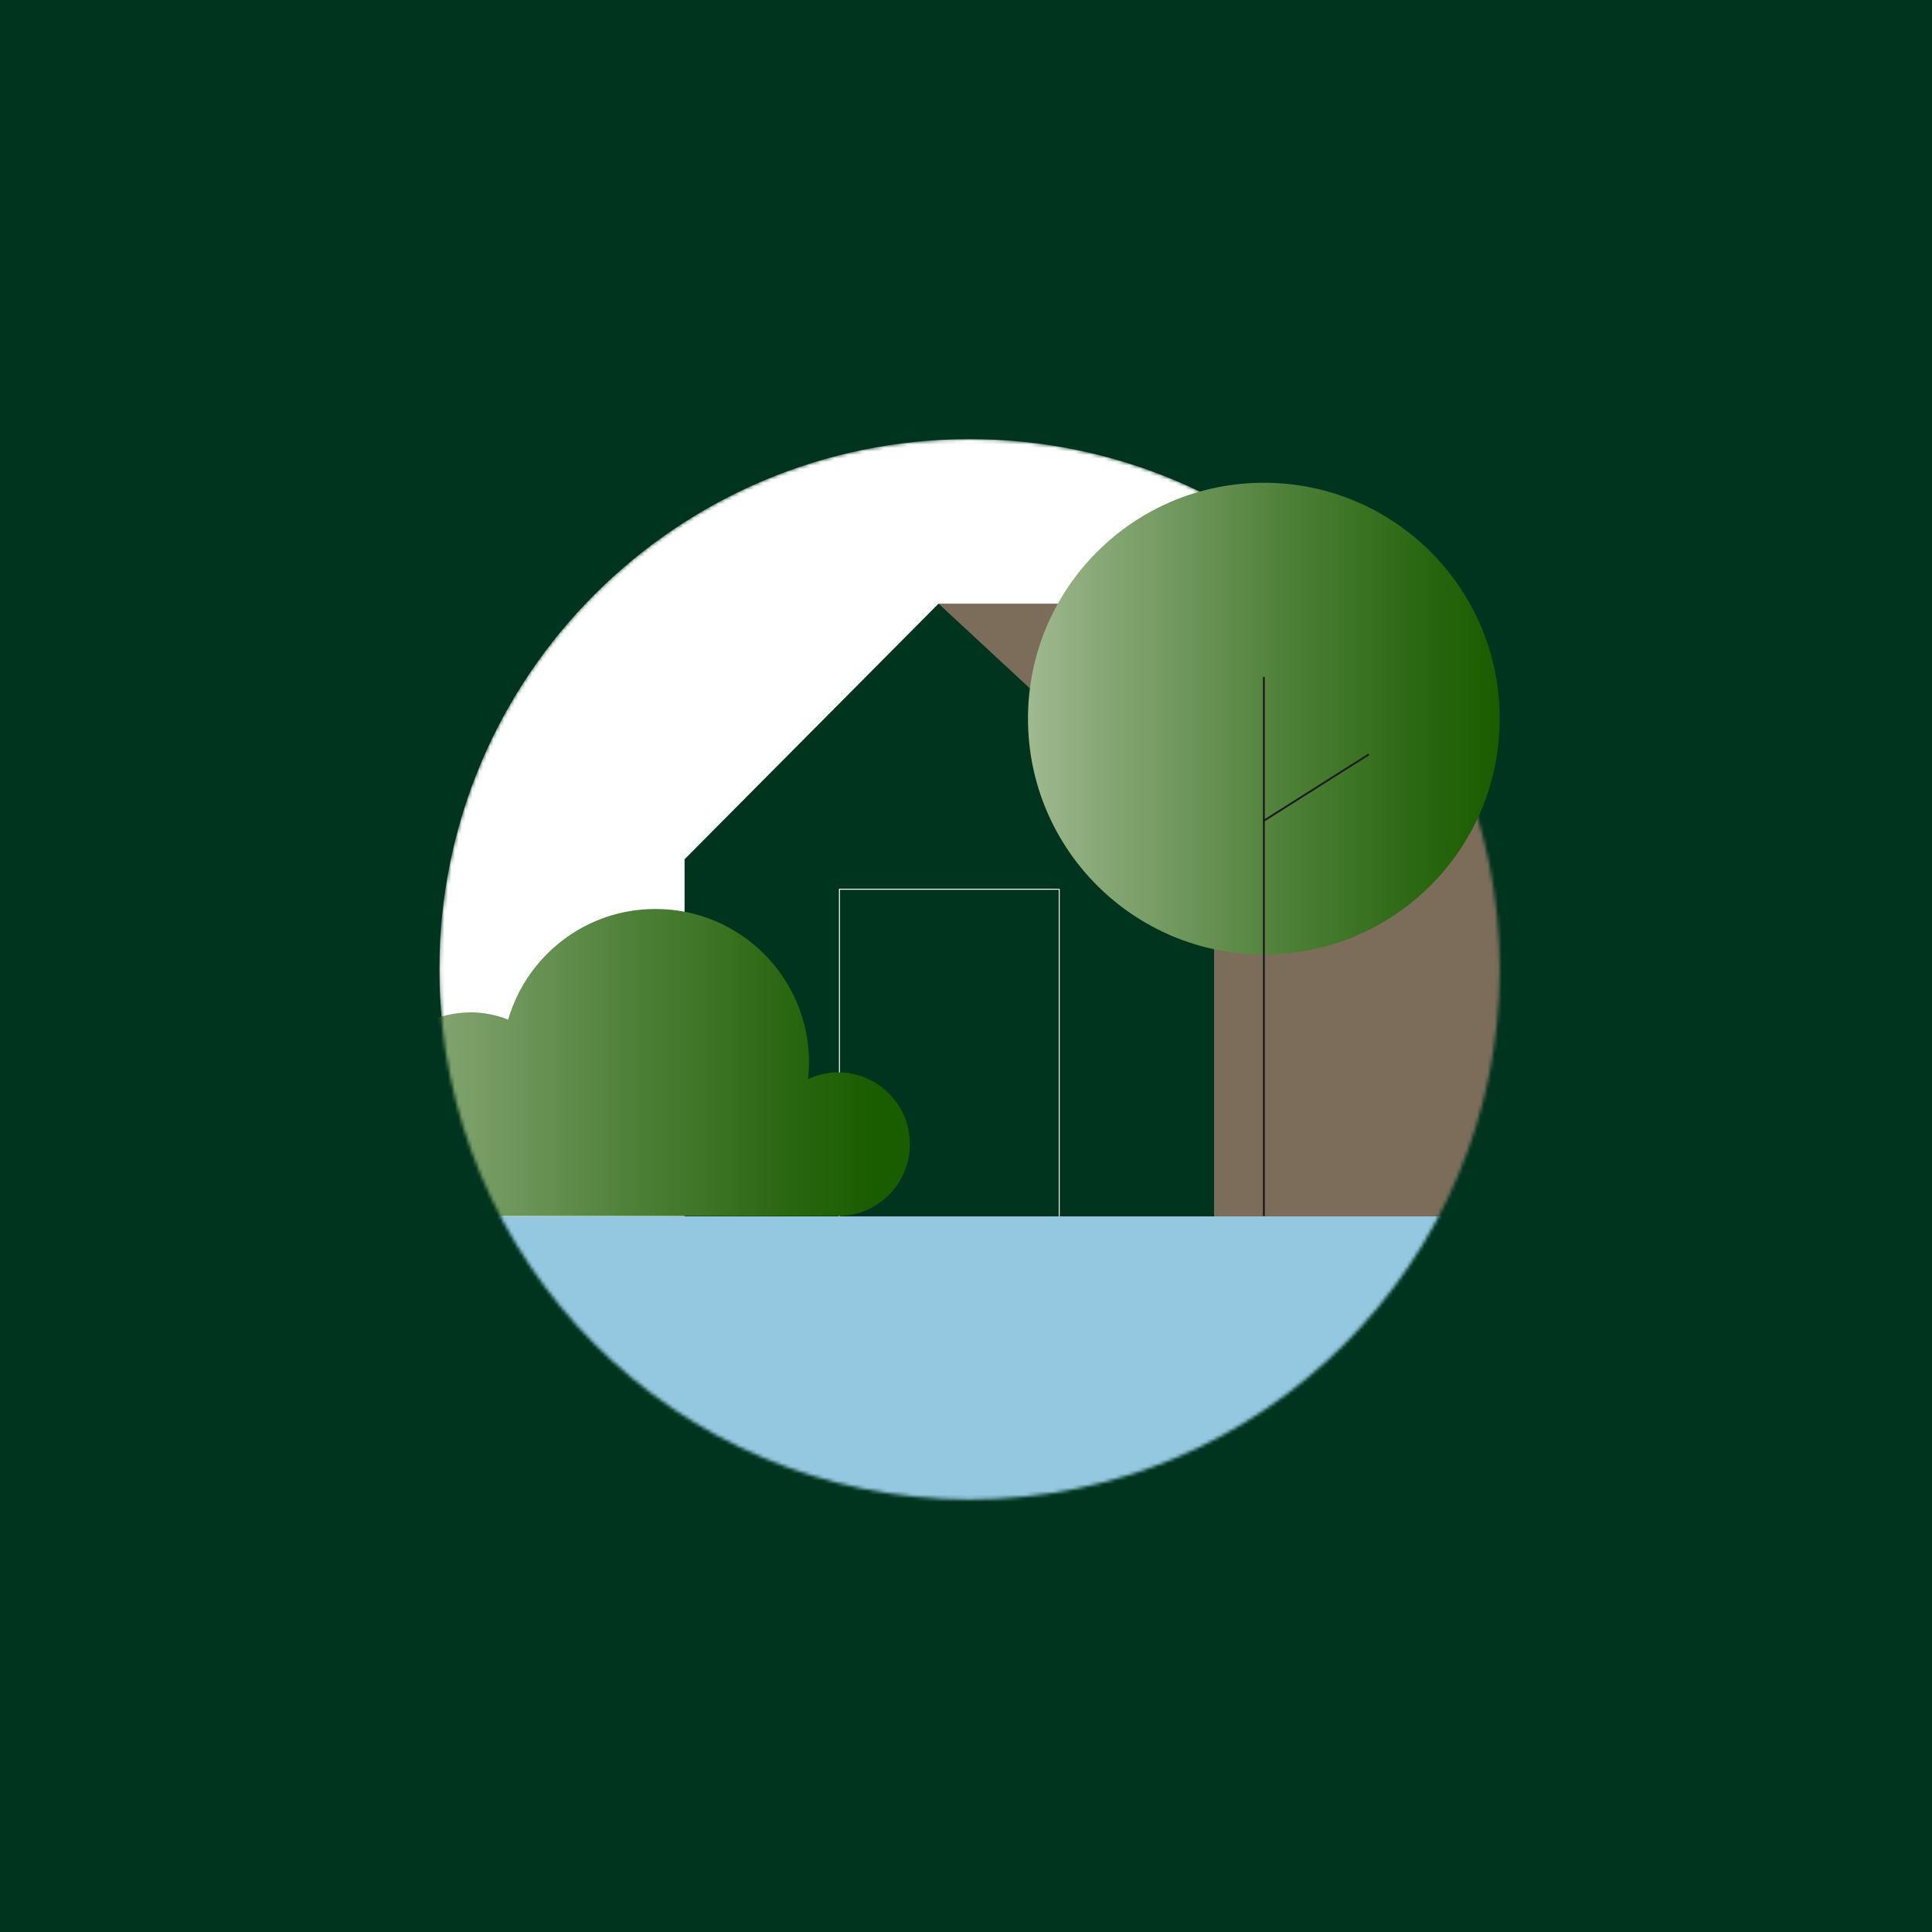
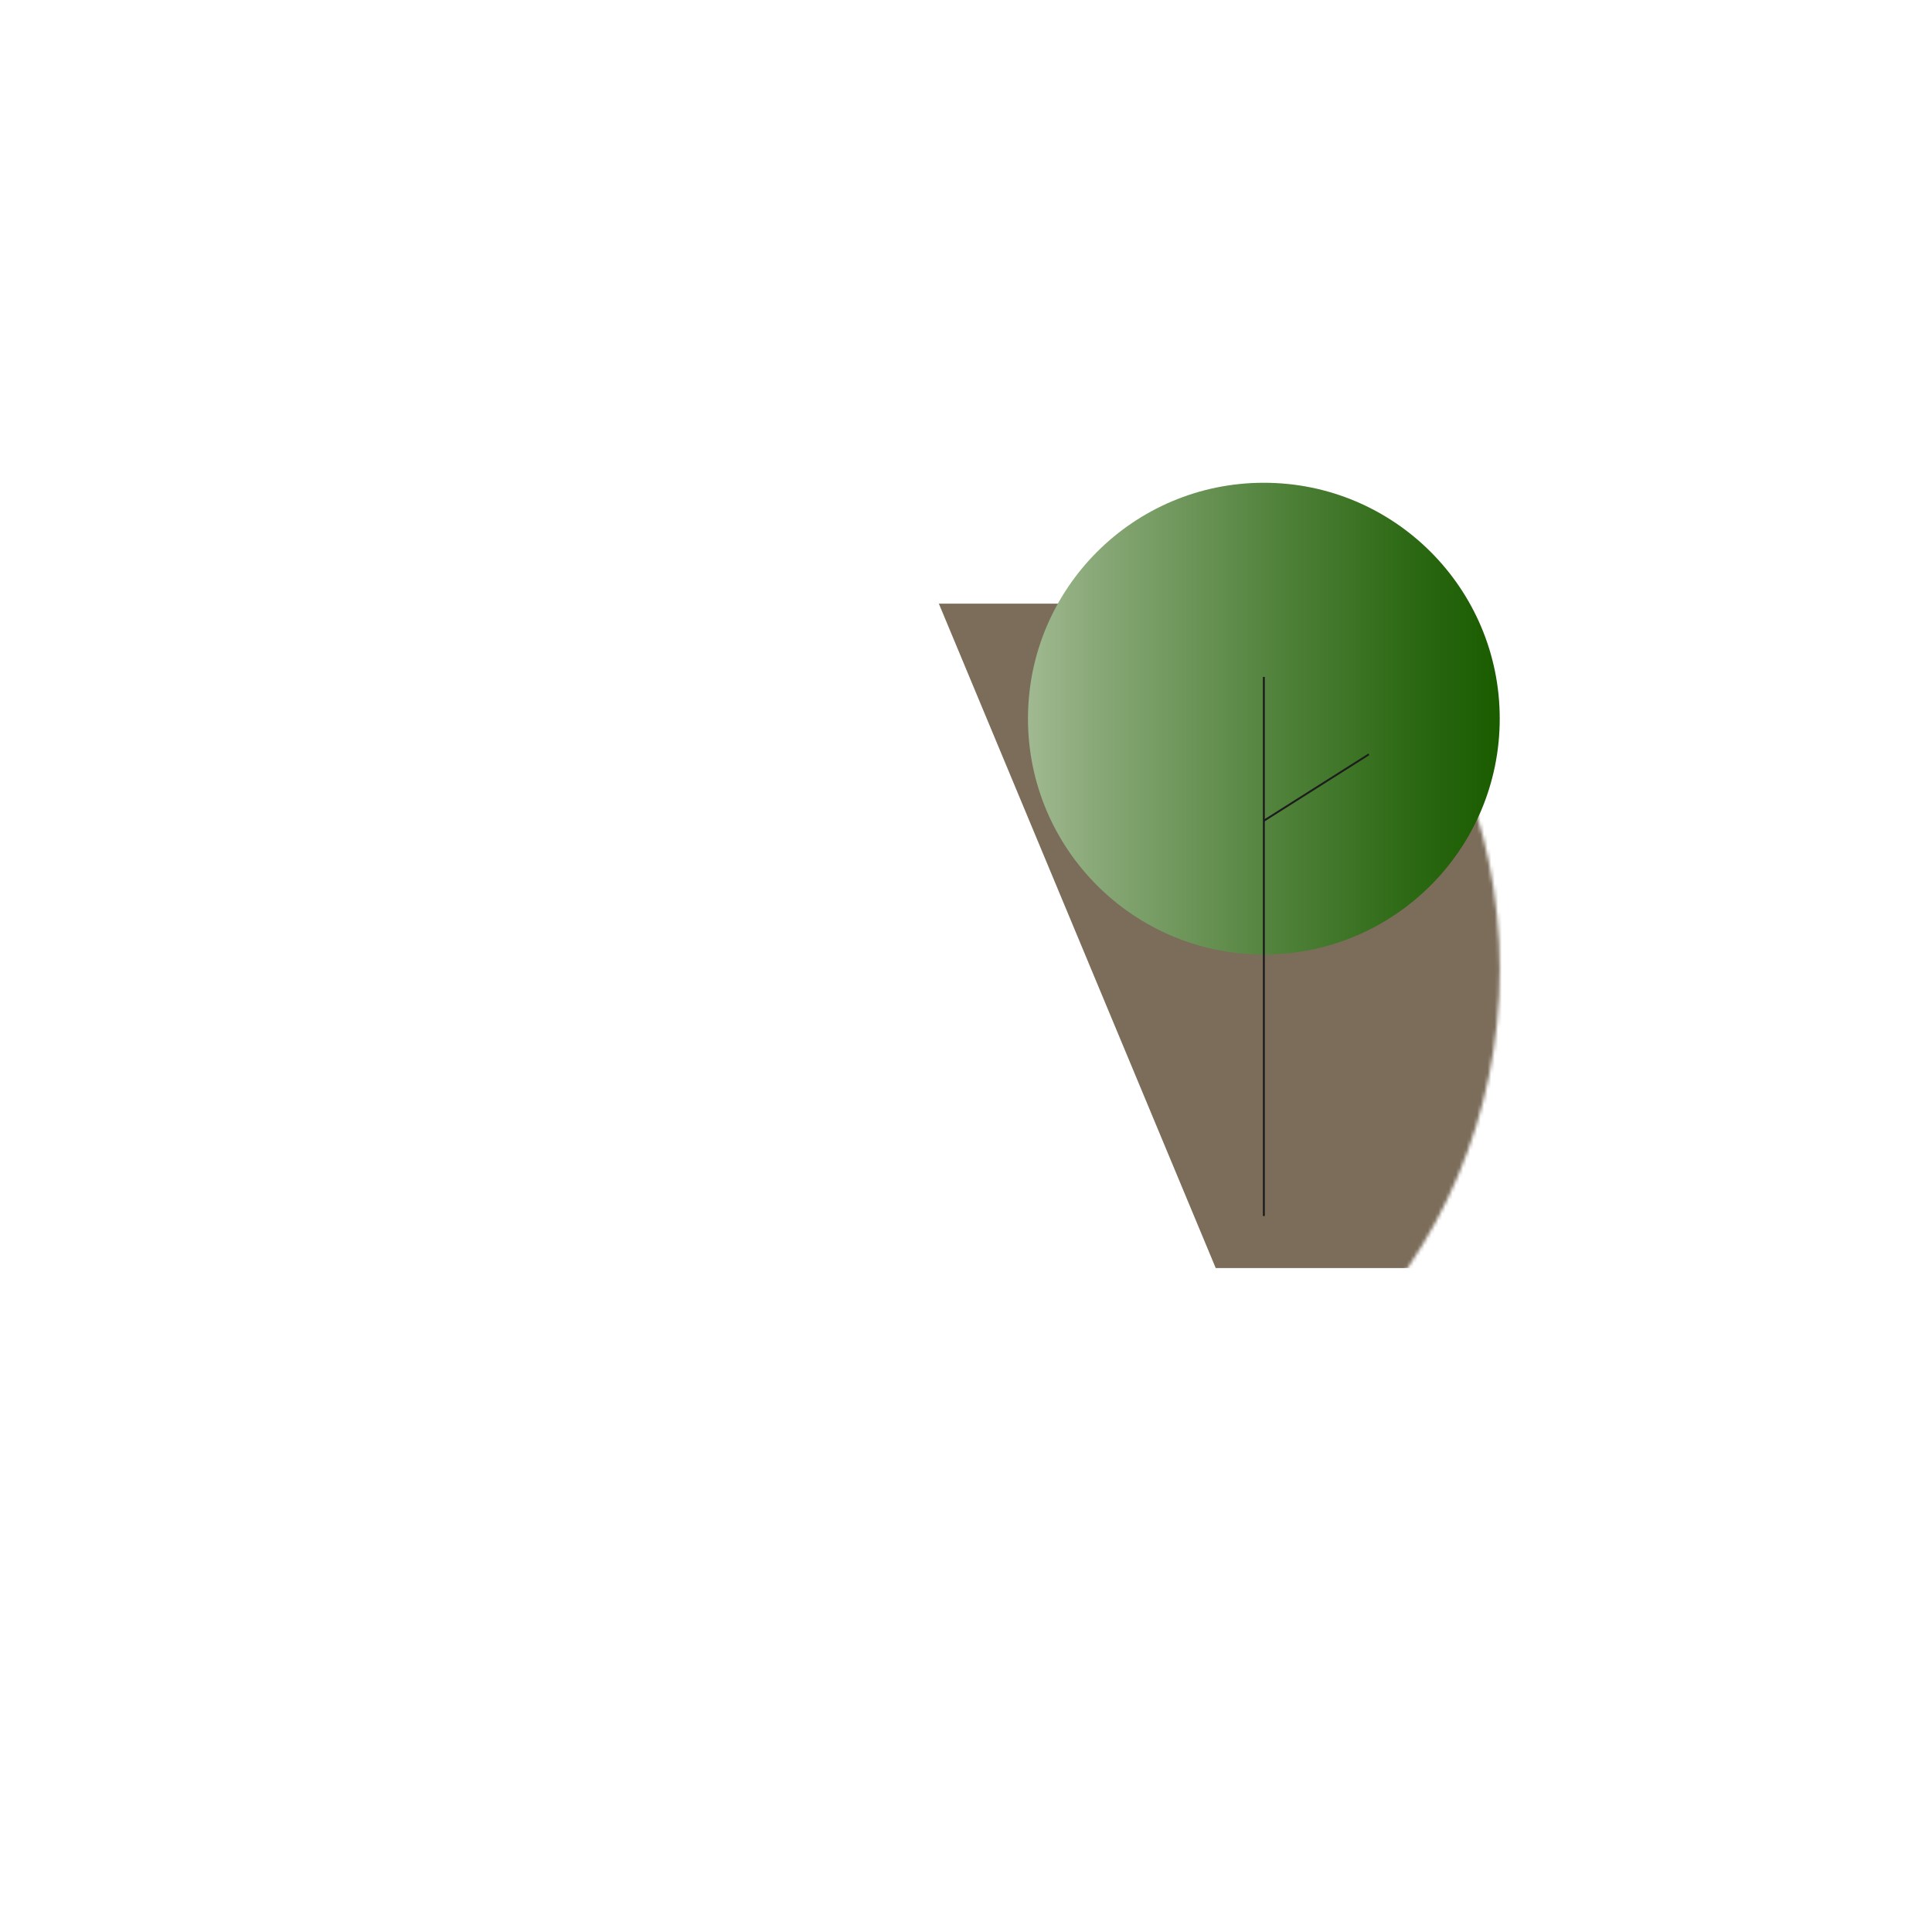
<svg xmlns="http://www.w3.org/2000/svg" width="550" height="550" viewBox="0 0 550 550" fill="none">
-   <rect width="550" height="550" fill="#00341F" />
  <mask id="mask0_3284_12648" style="mask-type:luminance" maskUnits="userSpaceOnUse" x="125" y="125" width="302" height="302">
    <path d="M276.011 426.863C359.368 426.863 426.943 359.288 426.943 275.931C426.943 192.574 359.368 125 276.011 125C192.654 125 125.08 192.574 125.08 275.931C125.08 359.288 192.654 426.863 276.011 426.863Z" fill="white" />
  </mask>
  <g mask="url(#mask0_3284_12648)">
    <path d="M276.011 426.863C359.368 426.863 426.943 359.288 426.943 275.931C426.943 192.574 359.368 125 276.011 125C192.654 125 125.08 192.574 125.08 275.931C125.08 359.288 192.654 426.863 276.011 426.863Z" fill="white" />
-     <path d="M267.271 171.844H453.061V360.985H346.089L267.271 171.844Z" fill="#7B6D5A" />
-     <path d="M194.881 348.701H345.621V244.615L267.185 171.844L194.881 244.615V348.701Z" fill="#00341E" />
-     <path d="M451.702 346.285H101V462.019H451.702V346.285Z" fill="#94C8E1" />
-     <path d="M238.969 346.283V253.145H301.535V346.283" stroke="white" stroke-width="0.27" stroke-miterlimit="10" />
-     <path d="M133.948 288.192C137.746 288.192 141.352 288.935 144.662 290.272C149.945 272.068 166.706 258.766 186.606 258.766C210.75 258.766 230.312 278.327 230.312 302.471C230.312 304.062 230.205 305.653 230.036 307.202C232.645 305.993 235.531 305.271 238.586 305.271C249.873 305.271 259.038 314.437 259.038 325.724C259.038 337.011 249.873 346.176 238.586 346.176H133.948C117.93 346.176 104.967 333.192 104.967 317.195C104.967 301.177 117.951 288.214 133.948 288.214V288.192Z" fill="url(#paint0_linear_3284_12648)" />
+     <path d="M267.271 171.844H453.061V360.985H346.089Z" fill="#7B6D5A" />
  </g>
  <path d="M359.793 271.732C396.879 271.732 426.942 241.668 426.942 204.583C426.942 167.497 396.879 137.434 359.793 137.434C322.708 137.434 292.645 167.497 292.645 204.583C292.645 241.668 322.708 271.732 359.793 271.732Z" fill="url(#paint1_linear_3284_12648)" />
  <path d="M359.793 192.703V346.18" stroke="#1C1C1C" stroke-width="0.54" stroke-miterlimit="10" />
  <path d="M359.793 233.65L389.686 214.746" stroke="#1C1C1C" stroke-width="0.54" stroke-miterlimit="10" />
  <defs>
    <linearGradient id="paint0_linear_3284_12648" x1="95.504" y1="302.45" x2="249.597" y2="302.45" gradientUnits="userSpaceOnUse">
      <stop stop-color="#A1B991" />
      <stop offset="0.13" stop-color="#8BAA7A" />
      <stop offset="0.55" stop-color="#4E8038" />
      <stop offset="0.85" stop-color="#28660F" />
      <stop offset="1" stop-color="#1A5C00" />
    </linearGradient>
    <linearGradient id="paint1_linear_3284_12648" x1="292.645" y1="204.583" x2="426.942" y2="204.583" gradientUnits="userSpaceOnUse">
      <stop stop-color="#A1B991" />
      <stop offset="0.13" stop-color="#8BAA7A" />
      <stop offset="0.55" stop-color="#4E8038" />
      <stop offset="0.85" stop-color="#28660F" />
      <stop offset="1" stop-color="#1A5C00" />
    </linearGradient>
  </defs>
</svg>